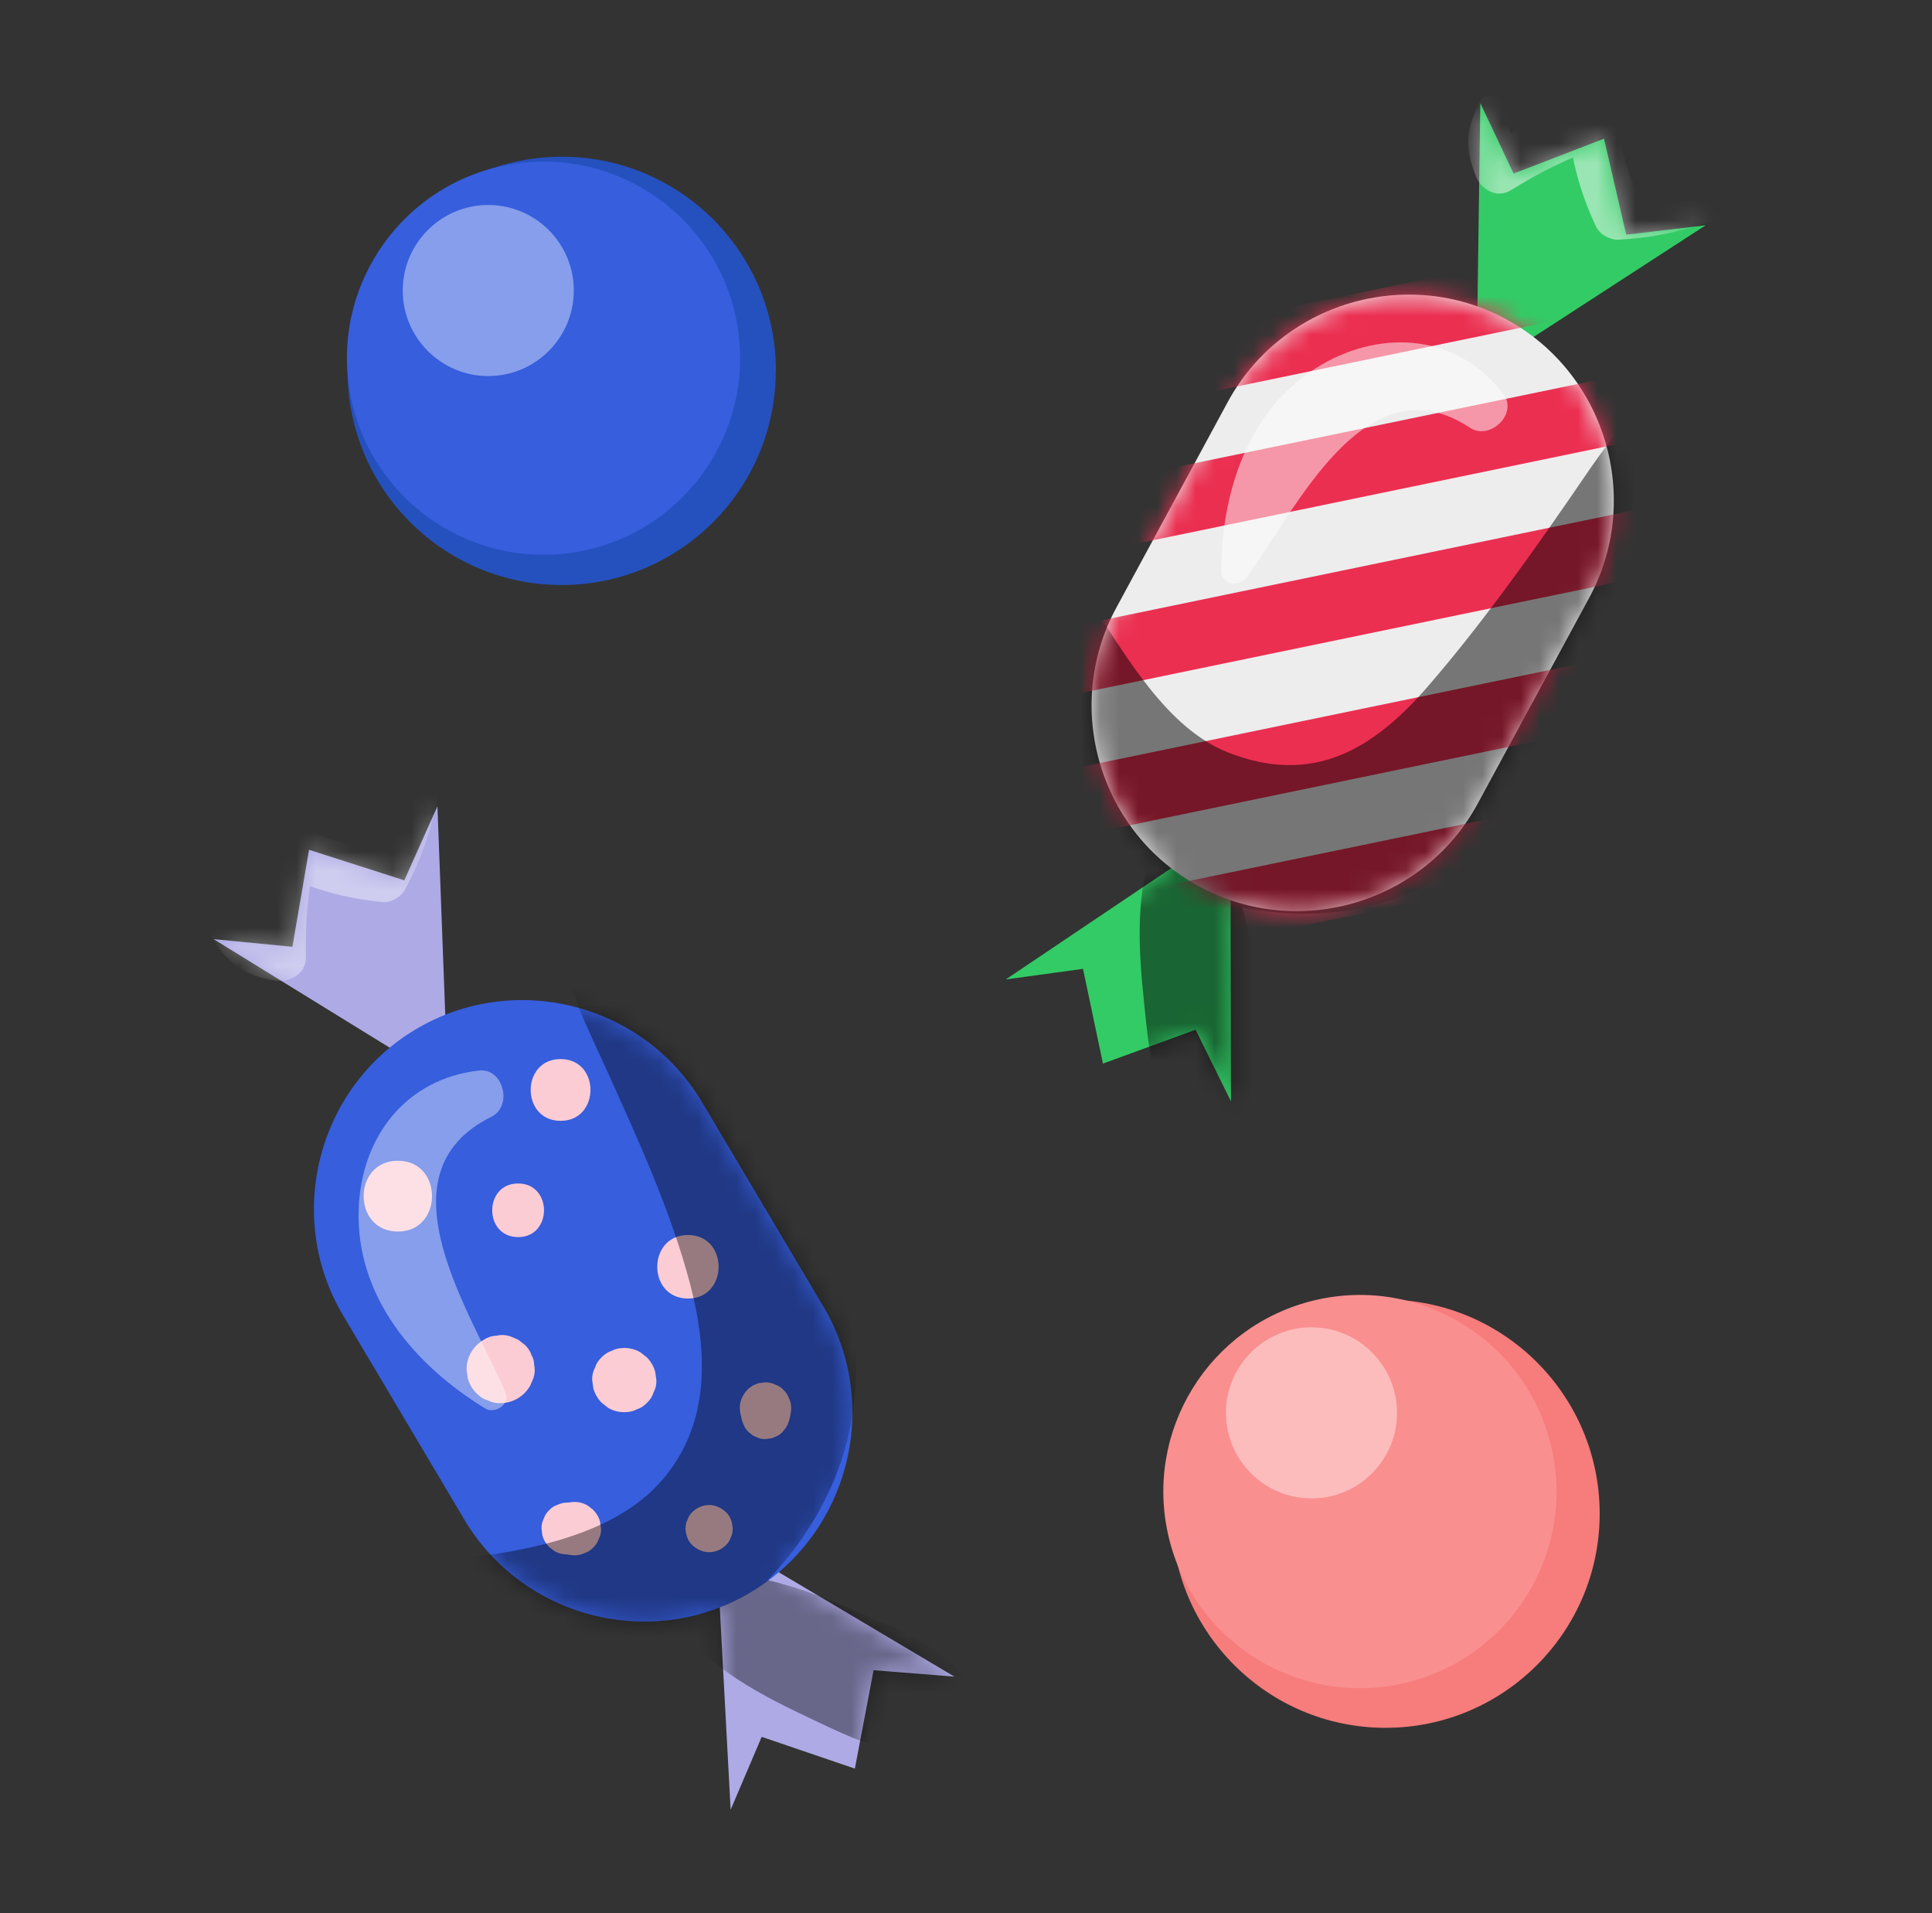
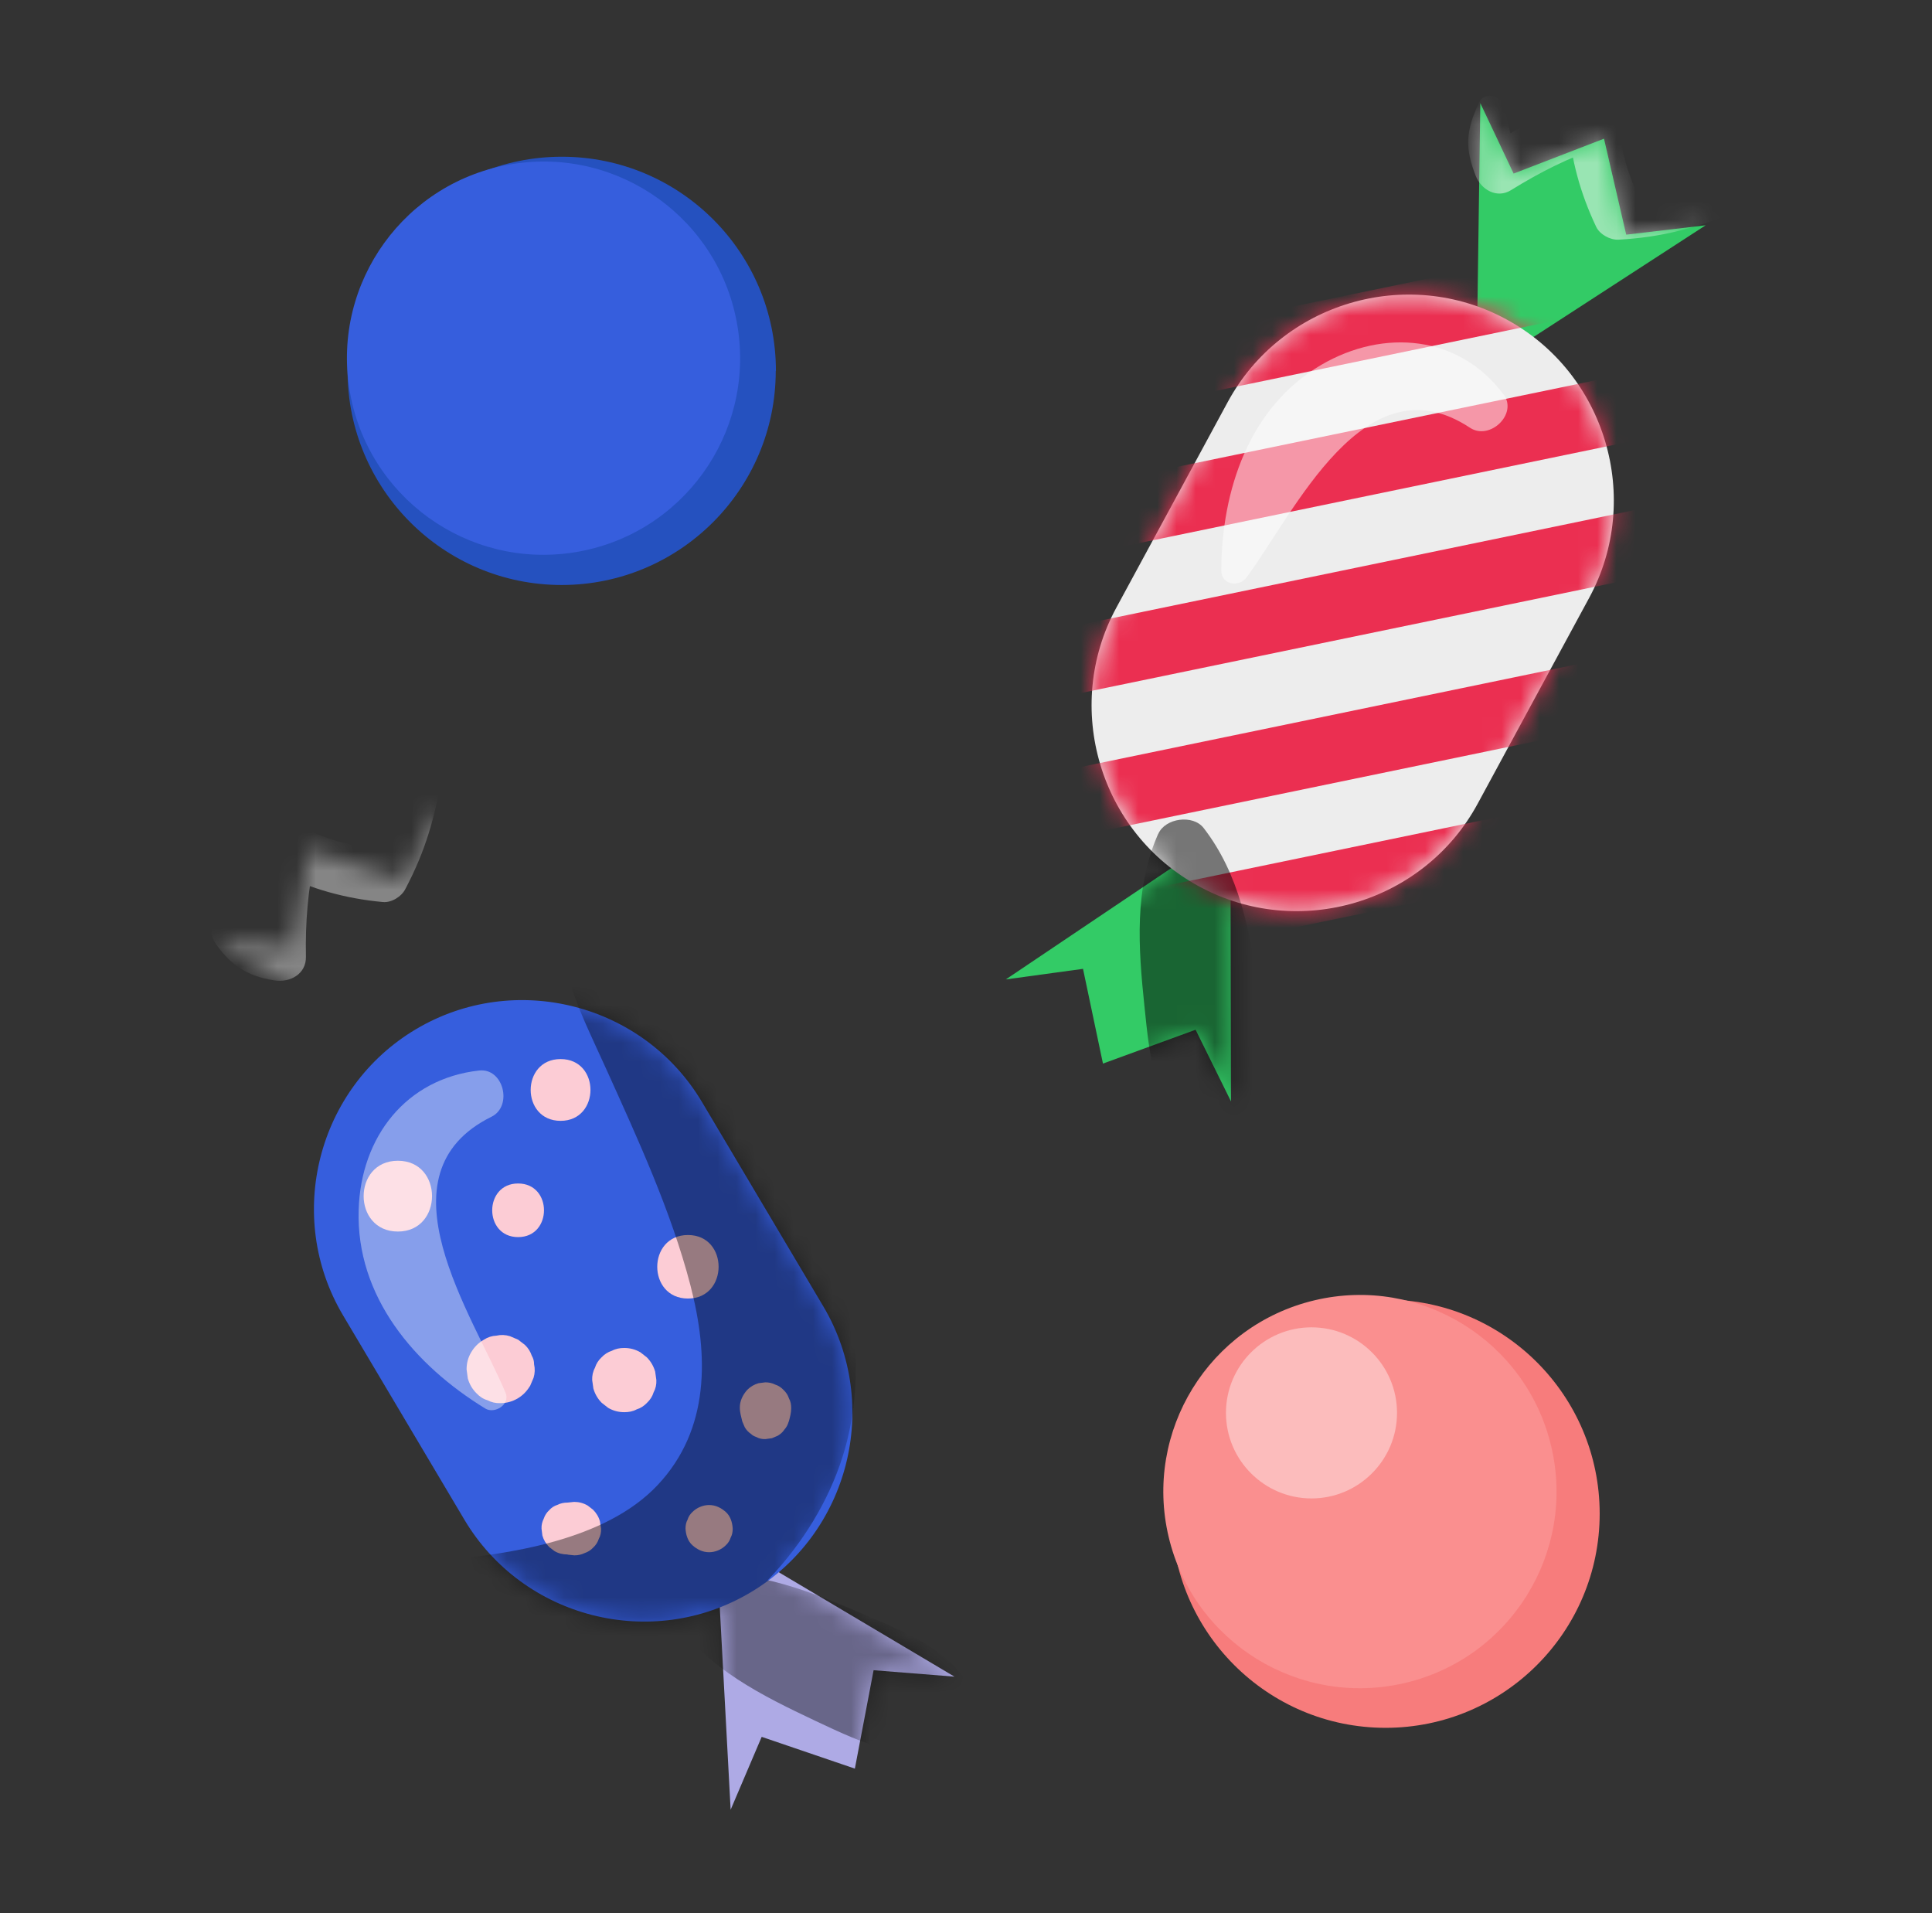
<svg xmlns="http://www.w3.org/2000/svg" width="101" height="100" viewBox="0 0 101 100" fill="none">
  <rect x="0" y="0" width="101" height="100" fill="#333333" stroke="none" />
  <path d="M85.014 12.265L83.853 7.249L79.128 9.072L77.387 5.39L77.187 19.548L89.168 11.775L85.014 12.265Z" fill="#33CB66" />
  <path d="M62.503 53.823L57.66 55.592L56.617 50.64L52.581 51.193L64.326 43.293L64.353 57.569L62.503 53.823Z" fill="#33CB66" />
  <path d="M62.685 46.331C57.487 43.52 55.538 36.962 58.358 31.765L64.181 21.017C66.993 15.82 73.55 13.87 78.747 16.691C83.944 19.503 85.894 26.06 83.074 31.257L77.251 42.005C74.439 47.202 67.882 49.152 62.685 46.331Z" fill="#EDEDED" />
  <mask id="mask0_2034_4086" style="mask-type:luminance" maskUnits="userSpaceOnUse" x="57" y="15" width="28" height="33">
    <path d="M62.685 46.331C57.487 43.52 55.538 36.962 58.358 31.765L64.181 21.017C66.993 15.82 73.55 13.87 78.747 16.691C83.944 19.503 85.894 26.06 83.074 31.257L77.251 42.005C74.439 47.202 67.882 49.152 62.685 46.331Z" fill="white" />
  </mask>
  <g mask="url(#mask0_2034_4086)">
    <path d="M102.945 15.838L44 28.028C43.057 28.219 42.449 29.153 42.64 30.096C42.83 31.04 43.765 31.647 44.708 31.457L103.653 19.267C104.596 19.076 105.204 18.142 105.013 17.199C104.823 16.256 103.889 15.648 102.945 15.838Z" fill="#EB2F51" />
    <path d="M104.442 8.401L45.497 20.591C44.554 20.782 43.946 21.716 44.136 22.659C44.327 23.602 45.261 24.21 46.204 24.02L105.15 11.82C106.093 11.63 106.7 10.696 106.51 9.753C106.32 8.809 105.385 8.202 104.442 8.392V8.401Z" fill="#EB2F51" />
    <path d="M100.079 23.638L41.134 35.828C40.191 36.019 39.583 36.953 39.774 37.896C39.964 38.84 40.898 39.447 41.842 39.257L100.787 27.067C101.73 26.876 102.338 25.942 102.147 24.999C101.957 24.056 101.023 23.448 100.079 23.638Z" fill="#EB2F51" />
    <path d="M97.803 31.547L38.858 43.737C37.914 43.928 37.307 44.862 37.497 45.805C37.688 46.748 38.622 47.356 39.565 47.166L98.51 34.975C99.454 34.785 100.061 33.851 99.871 32.908C99.68 31.964 98.746 31.357 97.803 31.547Z" fill="#EB2F51" />
    <path d="M96.306 38.985L37.361 51.175C36.418 51.365 35.81 52.299 36.001 53.242C36.191 54.186 37.125 54.793 38.069 54.603L97.014 42.413C97.957 42.223 98.565 41.288 98.374 40.345C98.184 39.402 97.25 38.794 96.306 38.985Z" fill="#EB2F51" />
  </g>
  <g style="mix-blend-mode:overlay" opacity="0.5">
    <mask id="mask1_2034_4086" style="mask-type:luminance" maskUnits="userSpaceOnUse" x="52" y="5" width="38" height="53">
      <path d="M64.39 47.084C69.26 48.735 74.784 46.685 77.296 42.014L83.092 31.257C85.622 26.559 84.253 20.772 80.135 17.625L89.141 11.748L84.987 12.255L83.808 7.24L79.092 9.081L77.341 5.399L77.214 16.047C72.317 14.314 66.702 16.355 64.163 21.062L58.367 31.819C55.846 36.499 57.188 42.259 61.27 45.415L52.626 51.256L56.662 50.694L57.723 55.646L62.557 53.868L64.417 57.614L64.371 47.084H64.39Z" fill="white" />
    </mask>
    <g mask="url(#mask1_2034_4086)">
-       <path d="M54.784 31.747C53.088 36.263 53.487 40.517 57.36 43.873C61.233 47.229 67.655 48.753 72.679 47.066C77.704 45.379 80.842 40.762 83.862 36.826C87.508 32.082 92.869 26.94 91.644 20.582C91.472 19.675 90.375 19.149 89.531 19.384C85.604 20.491 84.28 22.84 82.03 26.096C79.781 29.352 77.323 32.781 74.666 35.855C71.799 39.166 68.643 41.08 64.199 39.329C60.979 38.059 58.866 34.259 56.998 31.456C56.39 30.549 55.147 30.758 54.775 31.747H54.784Z" fill="black" />
      <path d="M78.593 20.609C76.289 17.517 72.344 17.163 69.079 19.067C65.296 21.271 63.863 25.643 63.845 29.815C63.845 30.577 64.779 30.713 65.169 30.178C67.682 26.786 71.337 18.714 76.851 22.36C77.876 23.04 79.364 21.643 78.602 20.609H78.593Z" fill="white" />
      <path d="M82.856 8.537C83.155 8.537 83.155 8.074 82.856 8.074C82.556 8.074 82.556 8.537 82.856 8.537Z" fill="white" />
      <path d="M77.305 5.399C76.643 6.823 76.561 7.685 77.142 9.181C77.423 9.907 78.248 10.405 79.001 9.934C80.489 9.009 81.976 8.256 83.636 7.694L81.976 6.424C82.139 8.365 82.611 10.097 83.445 11.857C83.636 12.256 84.171 12.546 84.606 12.528C86.901 12.392 88.461 11.957 90.62 11.14C90.928 11.022 90.992 10.542 90.62 10.451C88.416 9.934 86.892 9.662 84.606 9.825L85.767 10.496C85.114 9.172 84.742 7.893 84.597 6.424C84.516 5.644 83.808 4.846 82.937 5.154C81.087 5.816 79.355 6.642 77.722 7.739L79.455 8.192C79.065 7.431 78.82 6.623 78.711 5.771C78.647 5.109 77.659 4.637 77.305 5.39V5.399Z" fill="white" />
      <path d="M60.544 43.592C59.283 46.431 59.51 49.551 59.828 52.589C60.109 55.265 60.336 58.303 62.957 59.709C63.474 59.981 64.054 59.9 64.481 59.51C66.73 57.469 66.14 54.34 65.759 51.628C65.342 48.653 64.789 45.687 62.92 43.275C62.358 42.558 60.916 42.758 60.553 43.583L60.544 43.592Z" fill="black" />
    </g>
  </g>
-   <path d="M21.136 46.014L16.156 44.417L15.286 49.487L11.168 49.088L23.412 56.635L22.868 42.141L21.136 46.014Z" fill="#AEAAE5" />
  <path d="M45.669 87.3L44.69 92.443L39.819 90.783L38.196 94.592L37.425 80.226L49.896 87.636L45.669 87.3Z" fill="#AEAAE5" />
  <path d="M39.23 83.237C34.069 86.302 27.339 84.588 24.274 79.427L17.934 68.752C14.868 63.591 16.582 56.861 21.743 53.796C26.904 50.73 33.634 52.444 36.7 57.605L43.039 68.28C46.105 73.441 44.391 80.171 39.23 83.237Z" fill="#365EDD" />
  <path d="M20.8 64.371C23.176 64.371 23.185 60.671 20.8 60.671C18.414 60.671 18.414 64.371 20.8 64.371Z" fill="#FCCCD5" />
  <path d="M27.085 64.662C28.89 64.662 28.89 61.859 27.085 61.859C25.28 61.859 25.28 64.662 27.085 64.662Z" fill="#FCCCD5" />
  <path d="M29.307 58.585C31.384 58.585 31.393 55.356 29.307 55.356C27.221 55.356 27.221 58.585 29.307 58.585Z" fill="#FCCCD5" />
  <path d="M27.693 72.471L27.711 72.444L27.893 72.017C27.965 71.781 27.974 71.546 27.92 71.31C27.92 71.147 27.884 71.001 27.802 70.865C27.729 70.648 27.611 70.457 27.439 70.294L27.085 70.022L26.659 69.841C26.423 69.768 26.187 69.759 25.952 69.813C25.716 69.822 25.498 69.895 25.299 70.022L25.271 70.04C25.008 70.194 24.791 70.412 24.637 70.675C24.473 70.947 24.392 71.246 24.392 71.573L24.455 72.044C24.537 72.344 24.691 72.607 24.909 72.825C25.072 72.997 25.262 73.124 25.48 73.187C25.689 73.296 25.915 73.351 26.16 73.341C26.478 73.341 26.777 73.26 27.058 73.097C27.321 72.942 27.539 72.725 27.693 72.462V72.471Z" fill="#FCCCD5" />
  <path d="M32.636 73.813C32.862 73.813 33.08 73.777 33.28 73.668C33.488 73.605 33.67 73.487 33.824 73.323C33.987 73.169 34.105 72.988 34.168 72.779C34.277 72.58 34.323 72.362 34.313 72.135L34.25 71.691C34.168 71.41 34.023 71.156 33.815 70.947L33.479 70.684C33.216 70.53 32.935 70.457 32.636 70.457C32.409 70.457 32.191 70.494 31.992 70.602C31.783 70.666 31.602 70.784 31.447 70.947C31.284 71.101 31.166 71.283 31.103 71.491C30.994 71.691 30.949 71.909 30.958 72.135L31.021 72.58C31.103 72.861 31.248 73.115 31.456 73.323L31.792 73.586C32.055 73.741 32.336 73.813 32.636 73.813Z" fill="#FCCCD5" />
  <path d="M35.965 67.873C38.096 67.873 38.105 64.553 35.965 64.553C33.824 64.553 33.824 67.873 35.965 67.873Z" fill="#FCCCD5" />
  <path d="M29.679 81.259L30.024 81.296C30.214 81.296 30.396 81.259 30.559 81.178C30.731 81.123 30.886 81.024 31.013 80.888C31.149 80.761 31.248 80.606 31.303 80.434C31.393 80.271 31.43 80.089 31.421 79.899L31.366 79.527C31.303 79.291 31.176 79.083 31.003 78.91L30.722 78.693C30.505 78.566 30.269 78.502 30.015 78.502L29.67 78.538C29.48 78.538 29.307 78.575 29.144 78.656C28.972 78.711 28.827 78.802 28.709 78.938C28.573 79.064 28.482 79.21 28.428 79.373C28.346 79.536 28.301 79.709 28.31 79.899L28.355 80.262C28.419 80.489 28.537 80.688 28.709 80.86L28.981 81.069C29.189 81.196 29.425 81.25 29.67 81.25L29.679 81.259Z" fill="#FCCCD5" />
  <path d="M37.071 81.133C37.388 81.133 37.715 80.997 37.942 80.77C38.059 80.661 38.15 80.525 38.196 80.371C38.277 80.226 38.304 80.062 38.304 79.899C38.286 79.582 38.187 79.246 37.942 79.029C37.697 78.811 37.407 78.666 37.071 78.666C36.754 78.666 36.427 78.802 36.2 79.029C36.082 79.137 35.992 79.273 35.946 79.428C35.865 79.573 35.837 79.736 35.837 79.899C35.855 80.217 35.955 80.552 36.2 80.77C36.445 80.988 36.735 81.133 37.071 81.133Z" fill="#FCCCD5" />
  <path d="M41.234 74.312C41.298 74.076 41.361 73.849 41.361 73.604C41.361 73.423 41.334 73.251 41.243 73.087C41.189 72.924 41.098 72.779 40.962 72.652C40.844 72.525 40.699 72.425 40.527 72.371C40.364 72.289 40.191 72.253 40.01 72.253L39.656 72.298C39.429 72.362 39.23 72.48 39.067 72.643C38.831 72.906 38.668 73.233 38.677 73.586C38.677 73.831 38.749 74.058 38.804 74.294L38.931 74.593C39.012 74.738 39.121 74.856 39.257 74.947C39.339 75.028 39.429 75.074 39.538 75.11C39.683 75.192 39.847 75.228 40.019 75.219L40.355 75.173L40.654 75.046C40.799 74.965 40.917 74.856 41.008 74.72C41.116 74.602 41.189 74.457 41.234 74.294V74.312Z" fill="#FCCCD5" />
  <g style="mix-blend-mode:overlay" opacity="0.4">
    <mask id="mask2_2034_4086" style="mask-type:luminance" maskUnits="userSpaceOnUse" x="11" y="42" width="39" height="53">
      <path d="M40.699 82.175C44.681 78.801 45.788 72.915 43.03 68.28L36.69 57.605C33.924 52.943 28.165 51.111 23.267 53.052L22.859 42.132L21.127 46.014L16.138 44.417L15.276 49.497L11.159 49.097L20.374 54.775C16.301 58.14 15.14 64.09 17.925 68.77L24.265 79.445C27.022 84.089 32.745 85.93 37.625 84.026L38.196 94.61L39.81 90.801L44.681 92.47L45.66 87.327L49.896 87.663L40.699 82.194V82.175Z" fill="white" />
    </mask>
    <g mask="url(#mask2_2034_4086)">
      <path d="M21.997 83.69C29.407 92.37 41.969 84.679 44.291 75.282C45.724 69.487 43.52 63.628 41.37 58.322C39.221 53.016 37.697 46.658 31.874 44.563C30.985 44.245 29.97 44.926 29.734 45.778C28.618 49.787 30.069 52.281 31.711 55.918C33.353 59.555 35.085 63.31 36.092 67.174C37.044 70.829 37.126 74.693 34.387 77.614C31.648 80.534 26.568 81.251 22.868 81.577C21.779 81.677 21.281 82.838 21.997 83.681V83.69Z" fill="black" />
      <path d="M25.044 55.955C21.226 56.381 18.868 59.42 18.75 63.229C18.605 67.782 21.68 71.365 25.371 73.623C25.861 73.922 26.686 73.405 26.432 72.807C24.727 68.725 19.612 61.37 25.698 58.368C26.813 57.814 26.323 55.81 25.044 55.955Z" fill="white" />
      <path d="M16.582 46.041C16.882 46.041 16.882 45.57 16.582 45.57C16.283 45.57 16.283 46.041 16.582 46.041Z" fill="white" />
      <path d="M11.159 49.143C11.966 50.395 12.864 51.021 14.36 51.247C15.159 51.365 16.011 50.921 15.993 50.005C15.957 48.227 16.093 46.549 16.465 44.799L14.505 45.597C16.274 46.468 18.052 46.967 20.011 47.148C20.464 47.193 20.99 46.867 21.19 46.468C22.26 44.436 22.714 42.767 23.122 40.518C23.185 40.182 22.786 39.892 22.514 40.164C20.945 41.769 19.848 43.066 18.832 45.08L20.011 44.4C18.532 44.282 17.19 43.919 15.857 43.284C15.14 42.939 14.079 43.175 13.898 44.082C13.499 46.041 13.317 47.991 13.426 49.996L14.714 48.708C13.852 48.681 12.991 48.463 12.22 48.082C11.576 47.765 10.732 48.445 11.177 49.125H11.159V49.143Z" fill="white" />
      <path d="M35.221 84.661C37.017 87.228 39.846 88.634 42.613 89.94C45.025 91.073 48.018 92.561 50.531 90.928C51.048 90.593 51.211 90.076 51.12 89.486C50.64 86.611 47.619 85.432 45.243 84.416C42.54 83.255 39.529 81.995 36.545 82.348C35.511 82.475 34.486 83.591 35.221 84.652V84.661Z" fill="black" />
    </g>
  </g>
  <path d="M40.563 19.385C40.563 13.199 35.548 8.192 29.371 8.192C23.195 8.192 18.17 13.199 18.17 19.385C18.17 25.57 23.186 30.577 29.362 30.577C35.539 30.577 40.554 25.561 40.554 19.385H40.563Z" fill="#2551BF" />
  <path d="M30.054 28.866C35.657 27.96 39.464 22.684 38.559 17.081C37.654 11.479 32.378 7.671 26.775 8.576C21.172 9.482 17.364 14.758 18.27 20.36C19.175 25.963 24.451 29.771 30.054 28.866Z" fill="#365EDD" />
  <g style="mix-blend-mode:overlay" opacity="0.4">
-     <path d="M29.997 15.185C29.997 12.718 27.993 10.714 25.526 10.714C23.059 10.714 21.054 12.718 21.054 15.185C21.054 17.652 23.059 19.657 25.526 19.657C27.993 19.657 29.997 17.652 29.997 15.185Z" fill="white" />
-   </g>
+     </g>
  <path d="M83.627 79.119C83.627 72.933 78.611 67.927 72.434 67.927C66.258 67.927 61.242 72.942 61.242 79.119C61.242 85.295 66.258 90.311 72.434 90.311C78.611 90.311 83.627 85.295 83.627 79.119Z" fill="#F77C7C" />
  <path d="M73.467 87.962C78.989 86.652 82.403 81.113 81.092 75.591C79.782 70.069 74.243 66.655 68.721 67.965C63.199 69.276 59.785 74.814 61.095 80.336C62.406 85.858 67.945 89.272 73.467 87.962Z" fill="#FA8F8F" />
  <g style="mix-blend-mode:overlay" opacity="0.4">
    <path d="M73.033 73.849C73.033 71.382 71.029 69.378 68.562 69.378C66.095 69.378 64.09 71.382 64.09 73.849C64.09 76.316 66.095 78.321 68.562 78.321C71.029 78.321 73.033 76.316 73.033 73.849Z" fill="white" />
  </g>
</svg>